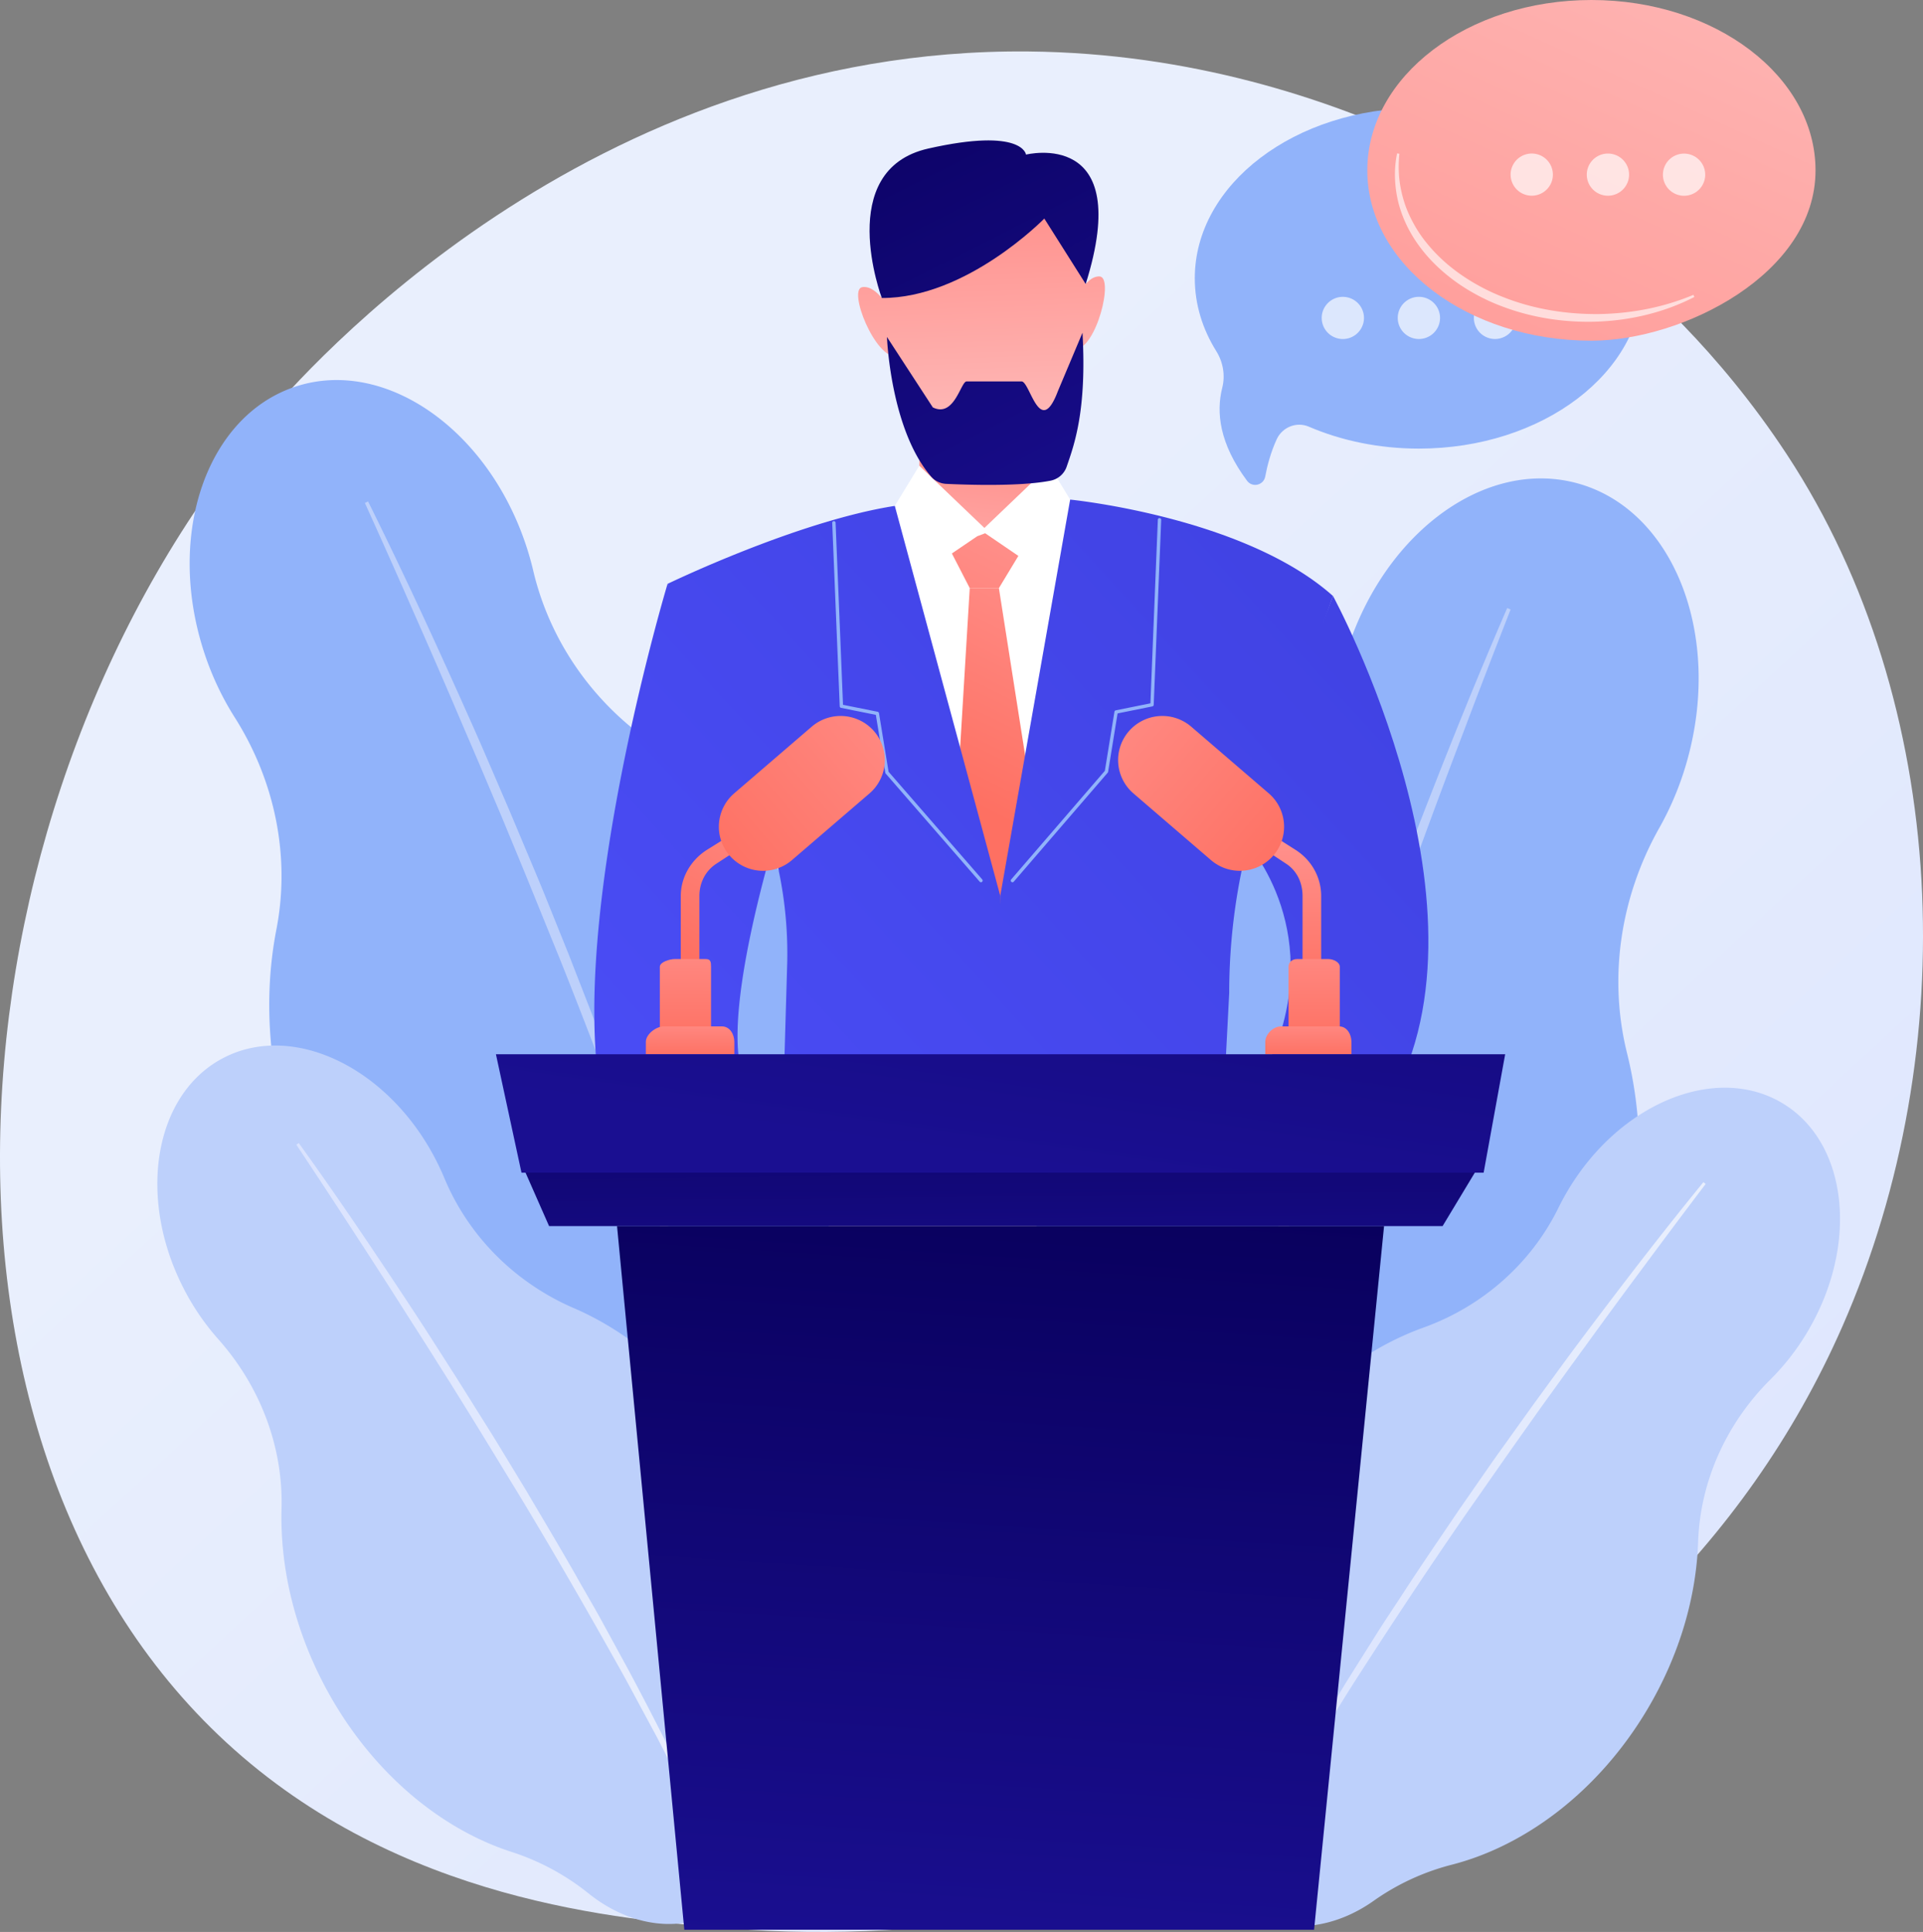
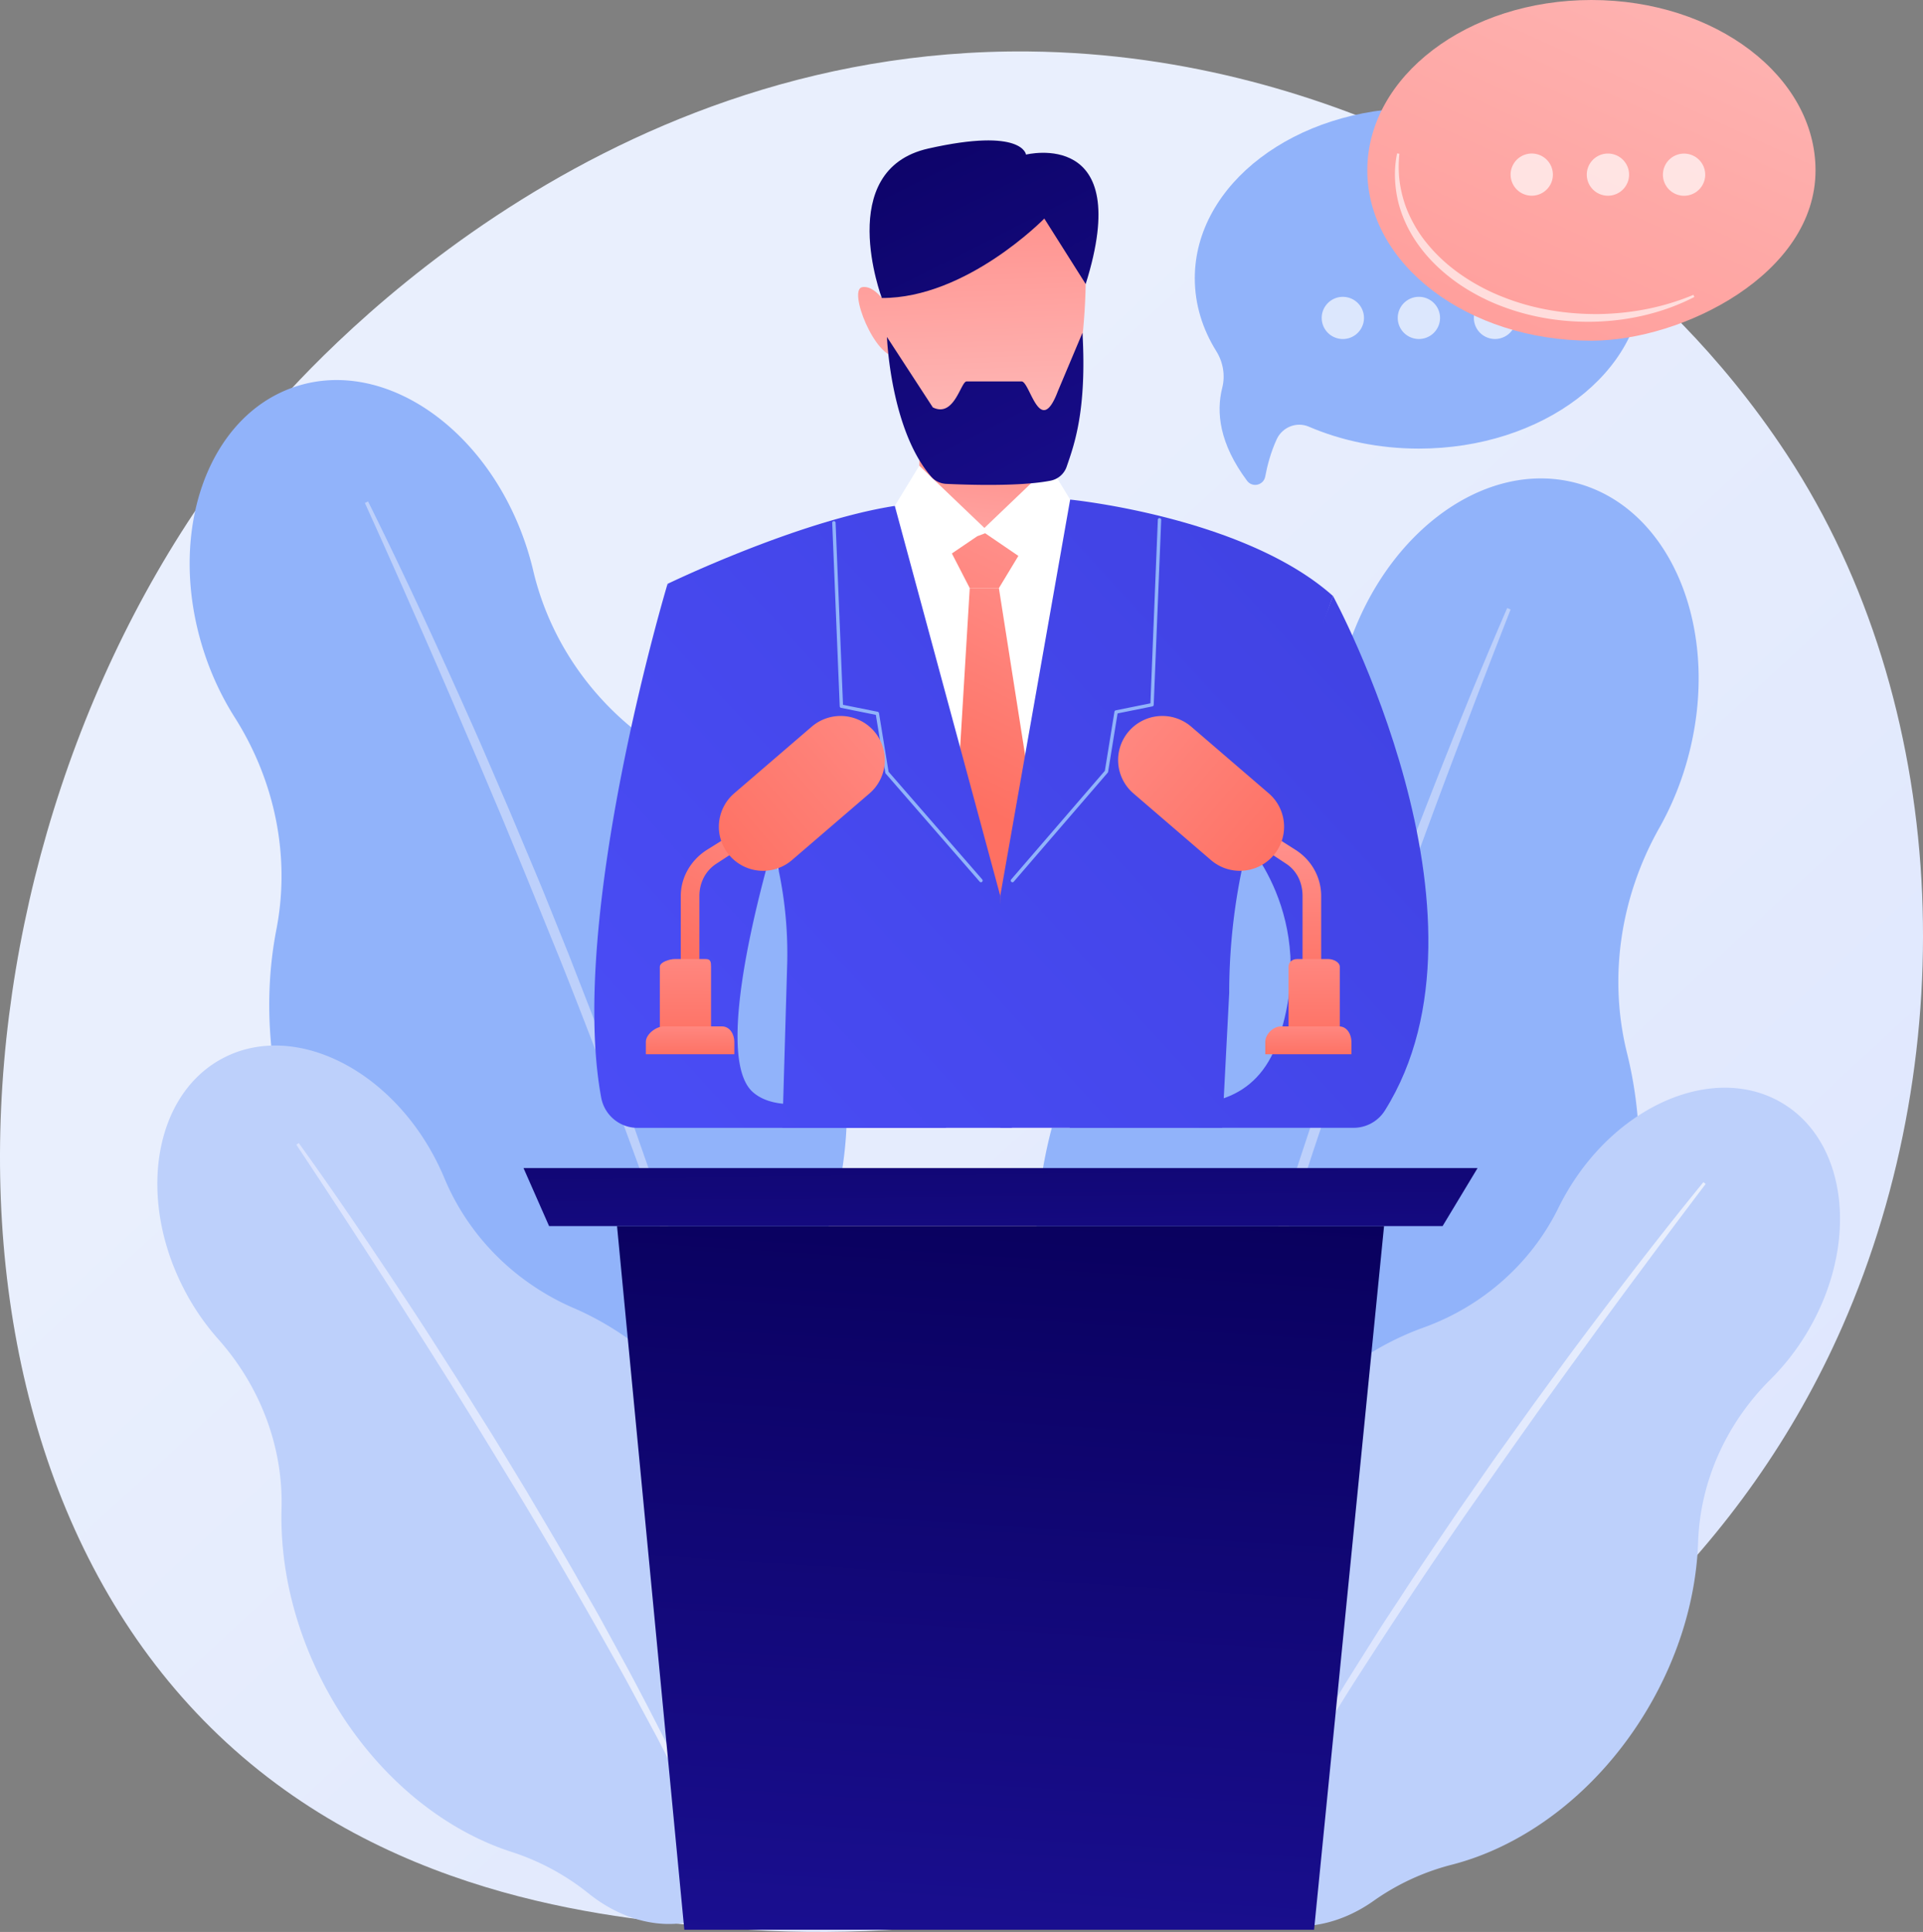
<svg xmlns="http://www.w3.org/2000/svg" width="228" height="229" fill="none">
  <rect width="100%" height="100%" fill="#808080" stroke="none" />
  <g clip-path="url(#clip0_311_5019)">
    <path d="M218.44 157.228c-23.098 52.607-84.066 75.205-131.837 71.351-13.045-1.051-39.287-3.167-59.777-22.051-39.353-36.263-33.29-112.063 4.38-156.69 4.851-5.746 38.43-44.25 90.759-43.737 38.311.377 65.2 21.467 68.471 24.094 4.131 3.318 13.242 11.205 21.451 23.717 19.293 29.398 20.989 70.44 6.556 103.313l-.003.003z" fill="url(#paint0_linear_311_5019)" />
    <path d="M97.812 115.02c-3.753-11.595-10.946-20.825-19.44-26.24-7.594-4.842-13.086-12.396-15.149-21.134a34.957 34.957 0 00-.772-2.761C57.936 50.94 45.708 42.394 35.134 45.793c-10.573 3.4-15.485 17.461-10.97 31.408a34.312 34.312 0 003.656 7.818c4.75 7.477 6.64 16.456 4.95 25.149-1.51 7.769-1.046 16.51 1.767 25.202 4.197 12.966 12.697 22.975 22.504 28a34.1 34.1 0 019.836 7.556c4.619 5.145 11.1 7.553 17.036 5.645 6.404-2.059 10.377-8.567 10.626-16.148.142-4.29 1.128-8.498 2.753-12.477 3.832-9.394 4.309-21.205.515-32.929l.005.003z" fill="#91B3FA" />
    <path d="M43.64 59.44c4.363 8.77 8.442 17.676 12.425 26.622.997 2.237 1.959 4.49 2.926 6.737l1.452 3.373 1.424 3.386c.94 2.261 1.912 4.509 2.827 6.781l2.745 6.813c1.772 4.566 3.58 9.116 5.267 13.715.847 2.296 1.737 4.579 2.537 6.895l2.43 6.934c3.144 9.276 6.06 18.635 8.492 28.122l-.409.109-2.09-7.029-.517-1.759-.562-1.745-1.131-3.487-1.126-3.49c-.373-1.163-.789-2.313-1.183-3.471-.8-2.31-1.584-4.626-2.4-6.931-3.323-9.197-6.769-18.348-10.401-27.431-1.852-4.528-3.665-9.069-5.547-13.583l-1.403-3.39-1.432-3.377a730.935 730.935 0 00-2.882-6.748 961.307 961.307 0 00-5.843-13.463 1128.54 1128.54 0 00-5.977-13.406l.38-.183-.002.006zm44.01 114.678c-4.674-9.069-11.862-15.727-19.6-19.058-6.92-2.98-12.475-8.482-15.365-15.419a29.388 29.388 0 00-1.014-2.176c-5.62-10.91-16.866-16.328-25.116-12.103-8.251 4.225-10.382 16.491-4.761 27.401a28.912 28.912 0 004.079 5.967c4.933 5.538 7.713 12.698 7.508 20.102-.186 6.617 1.389 13.771 4.892 20.571 5.227 10.142 13.595 17.267 22.364 20.102a28.599 28.599 0 019.138 4.921c4.506 3.629 10.18 4.749 14.812 2.376 4.996-2.559 7.385-8.463 6.558-14.758-.469-3.561-.228-7.166.567-10.669 1.879-8.269.662-18.087-4.063-27.257z" fill="#BDD0FB" />
    <path d="M35.425 135.488c4.793 6.658 9.368 13.463 13.871 20.315 1.126 1.712 2.225 3.443 3.331 5.169l1.658 2.592 1.635 2.605c1.082 1.739 2.191 3.465 3.254 5.218l3.192 5.257c2.082 3.534 4.193 7.049 6.21 10.618 1.01 1.783 2.057 3.547 3.03 5.352l2.947 5.399c3.857 7.237 7.533 14.575 10.83 22.082l-.322.144-2.682-5.524-.669-1.382-.7-1.365-1.409-2.728-1.402-2.731c-.466-.912-.967-1.805-1.447-2.706-.975-1.8-1.934-3.608-2.92-5.399-3.99-7.147-8.078-14.244-12.313-21.254-2.142-3.49-4.257-6.997-6.423-10.471l-1.62-2.61-1.64-2.597a617.533 617.533 0 00-3.296-5.183 816.33 816.33 0 00-6.65-10.334 1023.73 1023.73 0 00-6.753-10.268l.29-.202-.002.003z" fill="url(#paint1_linear_311_5019)" />
    <path d="M124.761 133.492c3.312-12.401 10.374-22.502 19.014-28.663 7.722-5.506 13.086-13.753 14.776-23.057.178-.977.397-1.96.66-2.946 3.983-14.916 16.381-24.572 27.689-21.571 11.307 3.001 17.244 17.526 13.261 32.442a36.002 36.002 0 01-3.419 8.425c-4.586 8.124-6.081 17.674-3.83 26.724 2.014 8.089 2.006 17.311-.479 26.609-3.704 13.867-12.097 24.859-22.139 30.678a35.926 35.926 0 00-9.935 8.485c-4.575 5.664-11.264 8.55-17.611 6.865-6.849-1.818-11.385-8.446-12.064-16.409-.384-4.506-1.652-8.878-3.578-12.974-4.544-9.673-5.695-22.071-2.347-34.611l.002.003z" fill="#91B3FA" />
    <path d="M178.701 72.072c-4.109 9.465-7.911 19.053-11.615 28.682-.926 2.406-1.813 4.828-2.709 7.248l-1.342 3.627-1.312 3.64c-.866 2.43-1.764 4.847-2.603 7.286l-2.514 7.318c-1.614 4.899-3.268 9.785-4.789 14.714-.764 2.463-1.577 4.913-2.29 7.39l-2.175 7.425c-2.802 9.929-5.352 19.932-7.393 30.047l.436.093 1.816-7.51.449-1.876.496-1.865 1-3.73.991-3.731c.329-1.245.704-2.476 1.052-3.716.715-2.474 1.411-4.951 2.142-7.42 2.992-9.856 6.114-19.67 9.44-29.422 1.701-4.864 3.358-9.738 5.092-14.591l1.29-3.643 1.321-3.632a759.256 759.256 0 012.662-7.256c1.767-4.839 3.567-9.667 5.408-14.481 1.816-4.823 3.676-9.63 5.552-14.427l-.411-.172.006.002zm-30.31 102.808c5.133-8.616 12.587-14.714 20.38-17.518 6.966-2.507 12.749-7.57 16.006-14.2.342-.697.717-1.39 1.125-2.073 6.175-10.364 17.535-15.001 25.372-10.361 7.837 4.64 9.185 16.803 3.01 27.166a28.277 28.277 0 01-4.363 5.607c-5.175 5.134-8.336 11.991-8.583 19.266-.219 6.502-2.197 13.425-6.045 19.886-5.742 9.634-14.382 16.12-23.155 18.373a28.116 28.116 0 00-9.262 4.276c-4.64 3.291-10.272 4.048-14.672 1.442-4.747-2.81-6.733-8.747-5.539-14.872.674-3.465.658-7.018.091-10.5-1.342-8.225.446-17.78 5.635-26.492z" fill="#BDD0FB" />
    <path d="M201.96 140.128c-5.103 6.242-10.004 12.643-14.836 19.094-1.208 1.611-2.391 3.244-3.58 4.871l-1.781 2.442-1.761 2.458c-1.167 1.641-2.359 3.268-3.509 4.923l-3.449 4.968c-2.257 3.339-4.542 6.66-6.736 10.041-1.098 1.69-2.232 3.356-3.298 5.068l-3.219 5.118c-4.221 6.868-8.272 13.843-11.962 21.011l.307.161 2.966-5.257.737-1.316.77-1.297 1.548-2.592 1.542-2.594c.512-.866 1.057-1.712 1.583-2.57 1.066-1.706 2.118-3.421 3.194-5.12 4.35-6.773 8.788-13.485 13.365-20.11 2.315-3.293 4.6-6.606 6.936-9.886l1.745-2.463 1.767-2.449c1.178-1.633 2.353-3.266 3.547-4.889a784.547 784.547 0 017.15-9.735 1005.12 1005.12 0 017.245-9.667l-.271-.216v.006z" fill="url(#paint2_linear_311_5019)" />
    <path d="M142.178 133.683l-6.933-72.417c-16.65-6.133-37.644.721-37.644.721l-3.24 71.696h47.817z" fill="#fff" />
    <path d="M109.186 49l-.312 10.278a2.335 2.335 0 001.564 2.272c2.635.926 8.094 2.338 13.266.492a2.324 2.324 0 001.51-2.532L123.663 49h-14.477z" fill="url(#paint3_linear_311_5019)" />
    <path d="M112.125 133.683c1.835-1.83 2.854-3.138 2.854-3.138l-2.172-6.133s-17.734 10.104-23.528 5.052c-5.79-5.052 3.983-34.638 3.983-34.638L79.147 69.208s-11.848 39.378-7.865 60.9a4.38 4.38 0 004.309 3.58h36.534v-.005z" fill="url(#paint4_linear_311_5019)" />
    <path d="M108.997 55.201l8.059 7.704-5.819 3.957-5.144-6.904 2.904-4.757z" fill="#fff" />
    <path d="M124.433 55.201l-8.059 7.704 5.818 3.957 5.144-6.904-2.903-4.757z" fill="#fff" />
    <path d="M103.913 30.236s1.81 18.403 5.791 23.092c0 0 11.943 1.081 16.287-1.445 0 0 3.077-9.2 2.715-21.47 0 0 .594-11.163-11.762-12.086-14.478-1.082-13.031 11.906-13.031 11.906v.003z" fill="url(#paint5_linear_311_5019)" />
-     <path d="M127.44 36.009s1.085-3.247 2.896-3.247-.362 8.66-2.896 8.66v-5.413z" fill="url(#paint6_linear_311_5019)" />
+     <path d="M127.44 36.009v-5.413z" fill="url(#paint6_linear_311_5019)" />
    <path d="M105.562 36.86s-1.515-3.071-3.309-2.828c-1.795.243 1.531 8.53 4.04 8.192l-.731-5.363z" fill="url(#paint7_linear_311_5019)" />
    <path d="M105.162 39.944s.405 10.992 5.257 16.568c.443.51 1.087.808 1.766.841 2.477.117 8.805.33 12.371-.377a2.533 2.533 0 001.912-1.655c.877-2.564 2.4-6.606 1.877-15.882l-2.912 6.914c-2.156 5.713-3.326-1.223-4.328-1.141h-6.514c-.688.054-1.45 4.33-3.992 3.077l-5.434-8.342-.003-.003z" fill="url(#paint8_linear_311_5019)" />
    <path d="M123.819 25.905s-9.22 9.454-19.268 9.418c0 0-5.706-15.191 5.517-17.717 11.22-2.526 11.582.72 11.582.72s12.913-3.227 7.075 15.34l-4.906-7.761z" fill="url(#paint9_linear_311_5019)" />
    <path d="M126.879 133.683h33.603c1.512 0 2.92-.779 3.72-2.057 14.477-23.092-6.153-60.98-6.153-60.98l-10.858 28.505s9.409 9.381 4.344 24.176c-5.067 14.793-25.697 3.247-25.697 3.247l.723 6.855s.112.093.318.251v.003z" fill="url(#paint10_linear_311_5019)" />
    <path d="M115.864 63.563l-3.005 2.04 2.118 4.107h3.457l2.309-3.818-3.937-2.684-.942.355z" fill="url(#paint11_linear_311_5019)" />
    <path d="M114.977 69.71l-2.345 38.928 5.966 10.752 6.005-10.364-6.169-39.316h-3.457z" fill="url(#paint12_linear_311_5019)" />
    <path d="M89.729 94.79a47.664 47.664 0 013.6 19.597l-.563 19.299h27.215l-1.383-27.492-12.505-46.23c-11.582 1.805-26.946 9.244-26.946 9.244l10.582 25.585v-.003z" fill="url(#paint13_linear_311_5019)" />
    <path d="M144.912 133.683l.83-16.011a71.879 71.879 0 014.147-24.061l8.158-22.964c-10.497-9.38-31.165-11.429-31.165-11.429l-8.287 46.971v27.491h26.317v.003z" fill="url(#paint14_linear_311_5019)" />
    <path d="M116.305 104.575a.202.202 0 01-.15-.069l-11.141-12.81a.195.195 0 01-.047-.098l-1.123-6.865-4.122-.828a.204.204 0 01-.162-.188l-.888-21.738a.2.2 0 01.192-.207.198.198 0 01.208.19l.88 21.58 4.106.825a.202.202 0 01.159.163l1.137 6.948 11.105 12.766a.202.202 0 01-.02.282.203.203 0 01-.131.049h-.003zm3.737 0a.208.208 0 01-.132-.049.202.202 0 01-.019-.284l11.105-12.876 1.137-7.005a.202.202 0 01.159-.164l4.106-.83.879-21.762a.197.197 0 01.209-.194.201.201 0 01.191.21l-.887 21.92a.198.198 0 01-.162.19l-4.122.832-1.124 6.926a.177.177 0 01-.046.098l-11.141 12.919a.2.2 0 01-.151.071l-.002-.002z" fill="#91B3FA" />
    <path d="M62.07 138.451l3.032 6.882H171.04l4.15-6.882H62.069z" fill="url(#paint15_linear_311_5019)" />
    <path d="M73.158 145.333l7.977 83.402h74.668l8.297-83.402H73.158z" fill="url(#paint16_linear_311_5019)" />
    <path d="M155.54 117.718c-.528 0-1.104-.428-1.104-.953v-10.563c0-1.559-.657-2.995-1.972-3.839l-2.506-1.655c-.444-.287-.54-.877-.255-1.32a.977.977 0 011.339-.283l2.6 1.655c1.863 1.199 3.002 3.233 3.002 5.442v10.563c0 .527-.575.953-1.104.953z" fill="url(#paint17_linear_311_5019)" />
    <path d="M150.429 94.037a5.214 5.214 0 01.545 7.37 5.253 5.253 0 01-7.394.543l-9.193-7.903a5.214 5.214 0 01-.545-7.37 5.253 5.253 0 017.394-.544l9.193 7.904z" fill="url(#paint18_linear_311_5019)" />
    <path d="M157.504 113.679h-3.722c-.559 0-1.003.355-1.003.912v8.171h6.073v-8.171c0-.557-.792-.912-1.348-.912z" fill="url(#paint19_linear_311_5019)" />
    <path d="M158.781 121.662h-6.914c-.91 0-1.849.928-1.849 1.835v1.466h10.215v-1.466c0-.907-.543-1.835-1.452-1.835z" fill="url(#paint20_linear_311_5019)" />
    <path d="M81.82 117.718c.529 0 1.104-.428 1.104-.953v-10.563c0-1.559.718-2.995 2.033-3.839l2.536-1.655a.948.948 0 00.269-1.32.968.968 0 00-1.332-.283l-2.654 1.655c-1.863 1.199-3.06 3.233-3.06 5.442v10.563c0 .527.576.953 1.104.953z" fill="url(#paint21_linear_311_5019)" />
    <path d="M87.05 94.037a5.214 5.214 0 00-.546 7.37 5.252 5.252 0 007.394.543l9.193-7.903a5.214 5.214 0 00.545-7.37 5.252 5.252 0 00-7.393-.544l-9.194 7.904z" fill="url(#paint22_linear_311_5019)" />
    <path d="M79.974 113.679h3.723c.558 0 .608.355.608.912v8.171h-6.073v-8.171c0-.557 1.186-.912 1.745-.912h-.003z" fill="url(#paint23_linear_311_5019)" />
    <path d="M78.697 121.662h6.914c.91 0 1.455.928 1.455 1.835v1.466H76.574v-1.466c0-.907 1.214-1.835 2.123-1.835z" fill="url(#paint24_linear_311_5019)" />
-     <path d="M61.831 139.002L58.8 124.963h119.66l-2.553 14.039H61.831z" fill="url(#paint25_linear_311_5019)" />
    <path d="M168.231 12.794c-14.674 0-26.571 9.04-26.571 20.192 0 3.091.915 6.021 2.55 8.64.809 1.295 1.08 2.87.704 4.348-.731 2.88-.347 6.603 2.948 11.021.627.839 1.956.525 2.148-.505.241-1.289.654-2.886 1.366-4.427.663-1.436 2.351-2.113 3.808-1.488 3.854 1.655 8.306 2.6 13.047 2.6 14.675 0 26.572-9.04 26.572-20.192 0-11.153-11.897-20.192-26.572-20.192v.003z" fill="#91B3FA" />
    <path d="M161.688 38.086a2.5 2.5 0 00-2.073-2.867 2.505 2.505 0 00-2.875 2.066 2.5 2.5 0 002.072 2.867 2.506 2.506 0 002.876-2.066zm8.315 1.364a2.493 2.493 0 000-3.534 2.512 2.512 0 00-3.545 0 2.493 2.493 0 000 3.534 2.512 2.512 0 003.545 0zm9.023 0a2.493 2.493 0 000-3.534 2.511 2.511 0 00-3.544 0 2.493 2.493 0 000 3.533 2.511 2.511 0 003.544 0z" opacity=".68" fill="#fff" />
    <path d="M188.686 0c14.674 0 26.571 9.04 26.571 20.192 0 12.302-15.789 20.192-26.571 20.192-14.675 0-26.571-9.04-26.571-20.192C162.115 9.039 174.011 0 188.686 0z" fill="url(#paint26_linear_311_5019)" />
    <path opacity=".64" d="M200.898 35.2c-3.477 1.792-7.388 2.742-11.319 2.914-3.934.164-7.925-.42-11.623-1.851-.466-.17-.918-.372-1.372-.57-.225-.102-.447-.217-.672-.323a11.638 11.638 0 01-.662-.339 23.052 23.052 0 01-2.537-1.554c-1.614-1.152-3.093-2.517-4.29-4.112-1.205-1.581-2.117-3.397-2.616-5.32-.471-1.925-.567-3.946-.159-5.866l.274.044a14.016 14.016 0 00-.024 2.86c.093.944.287 1.875.569 2.776.272.907.663 1.77 1.112 2.597.45.828.973 1.617 1.573 2.346 1.183 1.47 2.602 2.747 4.164 3.818a24.158 24.158 0 005.026 2.64c3.545 1.39 7.383 2 11.207 1.967 3.824-.06 7.664-.776 11.228-2.278l.118.249.003.002z" fill="#fff" />
    <path d="M184.051 21.271a2.498 2.498 0 00-1.864-3.005 2.507 2.507 0 00-3.015 1.858 2.499 2.499 0 001.864 3.005 2.507 2.507 0 003.015-1.858zm8.365 1.196a2.493 2.493 0 000-3.534 2.512 2.512 0 00-3.545 0 2.493 2.493 0 000 3.534 2.512 2.512 0 003.545 0zm8.798.208a2.493 2.493 0 00.433-3.507 2.512 2.512 0 00-3.518-.432 2.494 2.494 0 00-.433 3.508 2.512 2.512 0 003.518.431z" opacity=".68" fill="#fff" />
  </g>
  <defs>
    <linearGradient id="paint0_linear_311_5019" x1="240.36" y1="259.509" x2="74.84" y2="80.298" gradientUnits="userSpaceOnUse">
      <stop stop-color="#DAE3FE" />
      <stop offset="1" stop-color="#E9EFFD" />
    </linearGradient>
    <linearGradient id="paint1_linear_311_5019" x1="35.134" y1="177.865" x2="85.381" y2="177.865" gradientUnits="userSpaceOnUse">
      <stop stop-color="#DAE3FE" />
      <stop offset="1" stop-color="#E9EFFD" />
    </linearGradient>
    <linearGradient id="paint2_linear_311_5019" x1="147.832" y1="180.203" x2="202.234" y2="180.203" gradientUnits="userSpaceOnUse">
      <stop stop-color="#DAE3FE" />
      <stop offset="1" stop-color="#E9EFFD" />
    </linearGradient>
    <linearGradient id="paint3_linear_311_5019" x1="114.782" y1="75.224" x2="117.214" y2="54.364" gradientUnits="userSpaceOnUse">
      <stop stop-color="#FEBBBA" />
      <stop offset="1" stop-color="#FF928E" />
    </linearGradient>
    <linearGradient id="paint4_linear_311_5019" x1="23.547" y1="167.007" x2="151.198" y2="50.19" gradientUnits="userSpaceOnUse">
      <stop stop-color="#4F52FF" />
      <stop offset="1" stop-color="#4042E2" />
    </linearGradient>
    <linearGradient id="paint5_linear_311_5019" x1="117.061" y1="51.875" x2="116.133" y2="24.998" gradientUnits="userSpaceOnUse">
      <stop stop-color="#FEBBBA" />
      <stop offset="1" stop-color="#FF928E" />
    </linearGradient>
    <linearGradient id="paint6_linear_311_5019" x1="129.698" y1="51.438" x2="128.767" y2="24.561" gradientUnits="userSpaceOnUse">
      <stop stop-color="#FEBBBA" />
      <stop offset="1" stop-color="#FF928E" />
    </linearGradient>
    <linearGradient id="paint7_linear_311_5019" x1="104.493" y1="52.309" x2="103.565" y2="25.435" gradientUnits="userSpaceOnUse">
      <stop stop-color="#FEBBBA" />
      <stop offset="1" stop-color="#FF928E" />
    </linearGradient>
    <linearGradient id="paint8_linear_311_5019" x1="96.278" y1="2.988" x2="129.825" y2="69.382" gradientUnits="userSpaceOnUse">
      <stop stop-color="#09005D" />
      <stop offset="1" stop-color="#1A0F91" />
    </linearGradient>
    <linearGradient id="paint9_linear_311_5019" x1="102.51" y1="-.161" x2="136.057" y2="66.233" gradientUnits="userSpaceOnUse">
      <stop stop-color="#09005D" />
      <stop offset="1" stop-color="#1A0F91" />
    </linearGradient>
    <linearGradient id="paint10_linear_311_5019" x1="53.194" y1="199.406" x2="180.848" y2="82.592" gradientUnits="userSpaceOnUse">
      <stop stop-color="#4F52FF" />
      <stop offset="1" stop-color="#4042E2" />
    </linearGradient>
    <linearGradient id="paint11_linear_311_5019" x1="119.527" y1="60.261" x2="104.72" y2="90.242" gradientUnits="userSpaceOnUse">
      <stop stop-color="#FF928E" />
      <stop offset="1" stop-color="#FE7062" />
    </linearGradient>
    <linearGradient id="paint12_linear_311_5019" x1="131.352" y1="66.1" x2="116.546" y2="96.08" gradientUnits="userSpaceOnUse">
      <stop stop-color="#FF928E" />
      <stop offset="1" stop-color="#FE7062" />
    </linearGradient>
    <linearGradient id="paint13_linear_311_5019" x1="25.331" y1="168.957" x2="152.984" y2="52.14" gradientUnits="userSpaceOnUse">
      <stop stop-color="#4F52FF" />
      <stop offset="1" stop-color="#4042E2" />
    </linearGradient>
    <linearGradient id="paint14_linear_311_5019" x1="39.342" y1="184.266" x2="166.992" y2="67.452" gradientUnits="userSpaceOnUse">
      <stop stop-color="#4F52FF" />
      <stop offset="1" stop-color="#4042E2" />
    </linearGradient>
    <linearGradient id="paint15_linear_311_5019" x1="118.428" y1="119.537" x2="118.845" y2="158.834" gradientUnits="userSpaceOnUse">
      <stop stop-color="#09005D" />
      <stop offset="1" stop-color="#1A0F91" />
    </linearGradient>
    <linearGradient id="paint16_linear_311_5019" x1="118.921" y1="140.898" x2="112.885" y2="232.837" gradientUnits="userSpaceOnUse">
      <stop stop-color="#09005D" />
      <stop offset="1" stop-color="#1A0F91" />
    </linearGradient>
    <linearGradient id="paint17_linear_311_5019" x1="153.072" y1="98.938" x2="153.159" y2="117.729" gradientUnits="userSpaceOnUse">
      <stop stop-color="#FF928E" />
      <stop offset="1" stop-color="#FE7062" />
    </linearGradient>
    <linearGradient id="paint18_linear_311_5019" x1="124.736" y1="78.987" x2="152.764" y2="103.001" gradientUnits="userSpaceOnUse">
      <stop stop-color="#FF928E" />
      <stop offset="1" stop-color="#FE7062" />
    </linearGradient>
    <linearGradient id="paint19_linear_311_5019" x1="155.77" y1="108.879" x2="155.838" y2="123.756" gradientUnits="userSpaceOnUse">
      <stop stop-color="#FF928E" />
      <stop offset="1" stop-color="#FE7062" />
    </linearGradient>
    <linearGradient id="paint20_linear_311_5019" x1="155.105" y1="119.887" x2="155.132" y2="125.348" gradientUnits="userSpaceOnUse">
      <stop stop-color="#FF928E" />
      <stop offset="1" stop-color="#FE7062" />
    </linearGradient>
    <linearGradient id="paint21_linear_311_5019" x1="94.325" y1="89.842" x2="80.765" y2="112.632" gradientUnits="userSpaceOnUse">
      <stop stop-color="#FF928E" />
      <stop offset="1" stop-color="#FE7062" />
    </linearGradient>
    <linearGradient id="paint22_linear_311_5019" x1="112.744" y1="78.977" x2="84.716" y2="102.995" gradientUnits="userSpaceOnUse">
      <stop stop-color="#FF928E" />
      <stop offset="1" stop-color="#FE7062" />
    </linearGradient>
    <linearGradient id="paint23_linear_311_5019" x1="81.313" y1="108.876" x2="81.243" y2="123.756" gradientUnits="userSpaceOnUse">
      <stop stop-color="#FF928E" />
      <stop offset="1" stop-color="#FE7062" />
    </linearGradient>
    <linearGradient id="paint24_linear_311_5019" x1="81.839" y1="119.884" x2="81.815" y2="125.348" gradientUnits="userSpaceOnUse">
      <stop stop-color="#FF928E" />
      <stop offset="1" stop-color="#FE7062" />
    </linearGradient>
    <linearGradient id="paint25_linear_311_5019" x1="130.076" y1="45.569" x2="116.903" y2="137.517" gradientUnits="userSpaceOnUse">
      <stop stop-color="#09005D" />
      <stop offset="1" stop-color="#1A0F91" />
    </linearGradient>
    <linearGradient id="paint26_linear_311_5019" x1="206.891" y1="-19.454" x2="166.234" y2="69.273" gradientUnits="userSpaceOnUse">
      <stop stop-color="#FEBBBA" />
      <stop offset="1" stop-color="#FF928E" />
    </linearGradient>
    <clipPath id="clip0_311_5019">
      <path fill="#fff" d="M0 0h228v229H0z" />
    </clipPath>
  </defs>
</svg>